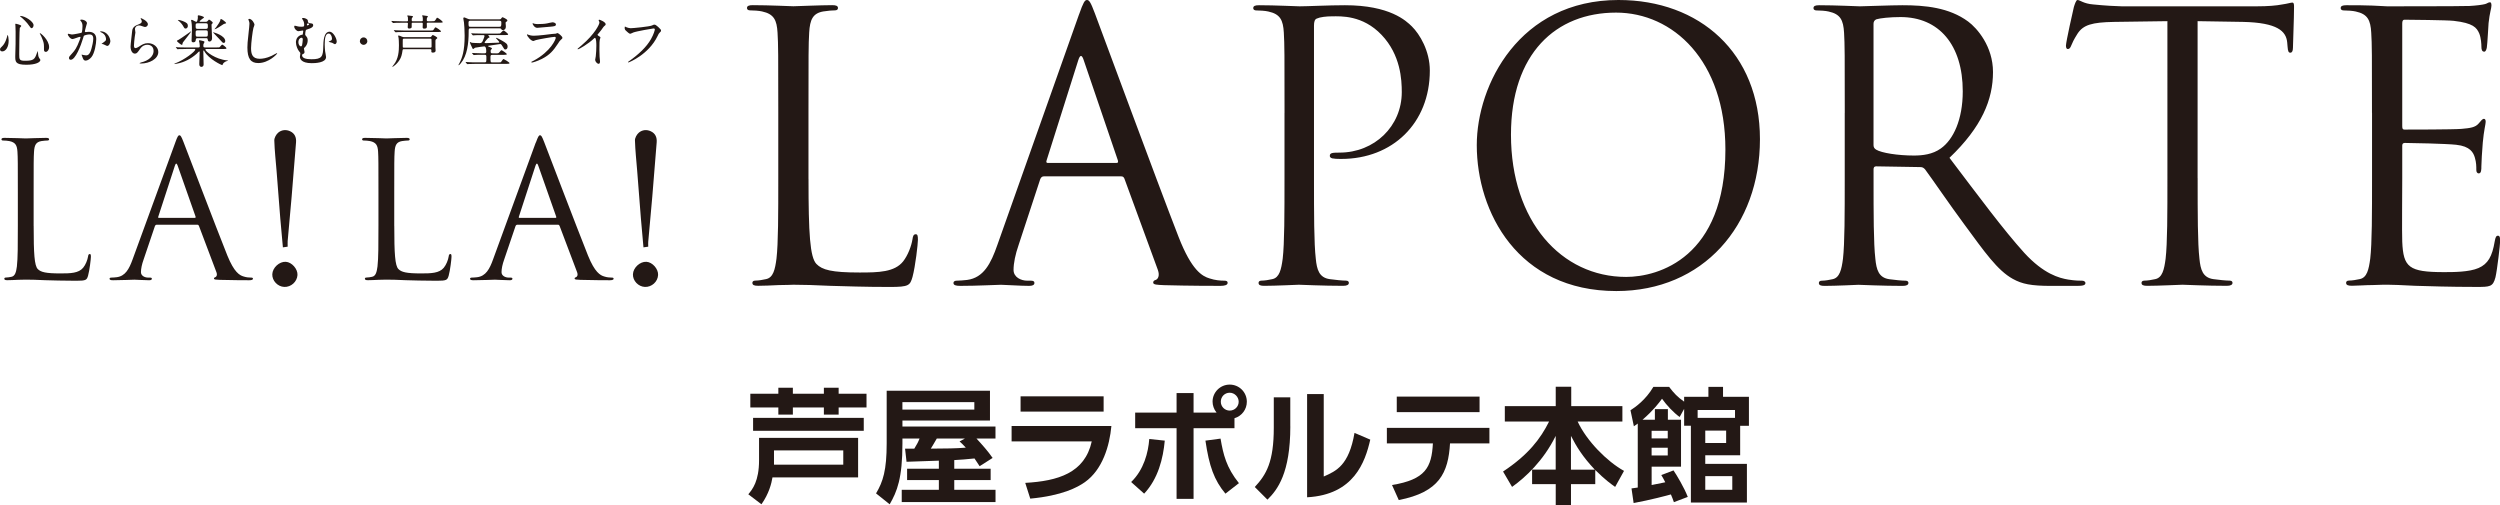
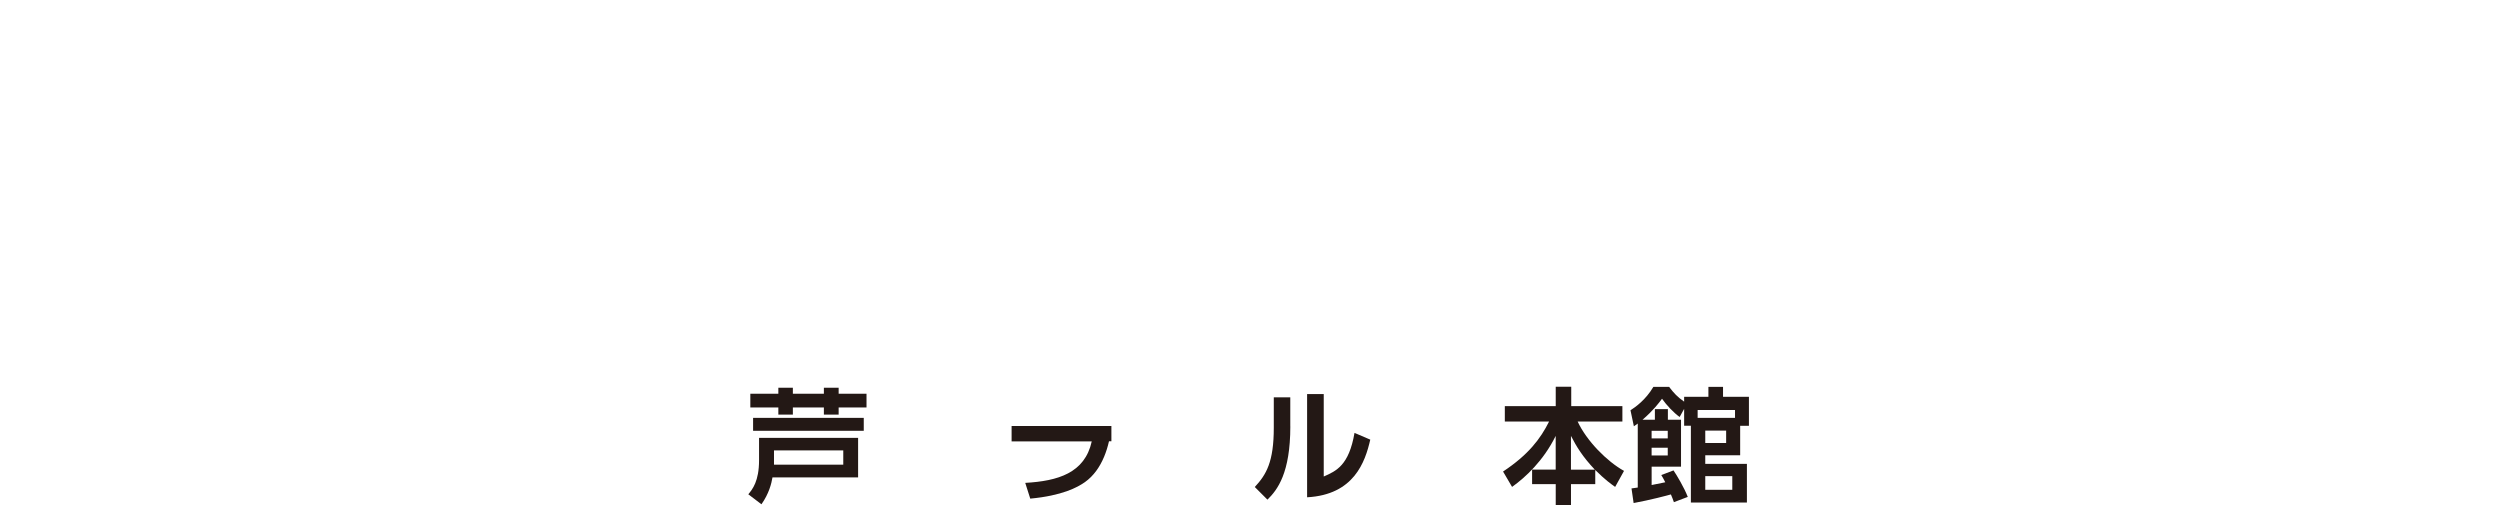
<svg xmlns="http://www.w3.org/2000/svg" id="_レイヤー_2" data-name="レイヤー 2" viewBox="0 0 707.69 142.96">
  <defs>
    <style>
      .cls-1 {
        fill: #231815;
      }
    </style>
  </defs>
  <g id="top_title" data-name="top title">
-     <path class="cls-1" d="M2.45,11.54c0,1.79-.84,3.01-1.8,3.01-.24,0-.64-.08-.64-.58,0-.18.04-.34.55-.81.99-.91,1.44-2.69,1.47-2.91.02-.2.08-.32.12-.32.15,0,.31,1.02.31,1.61M6.03,7.33c0,.13-.42.5-.43.59-.11.4-.16,6.82-.16,7.46,0,1.44.05,1.82,1.6,1.82,2.46,0,2.78-.37,3.4-2.16l.25-.62.08.69c.01.25.05.9.3,1.27l.37.56c0,.68-1.28,1.39-4.01,1.39-3.11,0-3.11-.89-3.11-2.41,0-.54.06-2.97.09-3.47,0-.42.01-2.31.01-3.48,0-.4-.01-1.25-.05-1.63,0-.06-.04-.24-.04-.4l.04-.22c.06-.05,1.65.34,1.65.61M5.77,4.51c1.25,0,3.73,1.55,3.73,2.63,0,.54-.36.84-.55.84-.17,0-.33-.12-.69-.68-.59-.94-1.94-2.2-2.48-2.6l-.13-.16.11-.03ZM13.91,13.32c0,.73-.45,1.36-.93,1.36-.53,0-.53-.44-.53-.65,0-1.55,0-1.73-.35-2.7-.21-.61-.5-1.23-.77-1.71-.08-.13-.08-.22-.07-.24.16-.15,2.64,1.93,2.64,3.95M19.17,9.68l.14-.13c.05,0,.89.22,1.06.22.47,0,2.66-.46,2.69-.48.27-.19.29-1.8.29-1.89,0-.42-.04-.9-.41-1.36-.23-.29-.27-.32-.27-.36l.26-.13c1.07,0,1.69.6,1.69,1.02,0,.03-.61,2.07-.61,2.37l.18.15c.08,0,.82-.08.94-.08,1.2,0,2.12.58,2.12,2.05,0,1.26-.44,4.01-1.38,5.13-.44.53-1.09.97-1.63.97-.6,0-.77-.59-.94-1.1l-.21-.53.08-.08.4.12c.32.06.64.11.82.11.46,0,1.05-.22,1.51-1.95.18-.63.5-1.93.5-2.78,0-1.11-.64-1.2-1.11-1.2-.51,0-1.42.24-1.53.38-.07.08-.08.15-.24.69-.64,2.17-2.19,6.1-3.49,6.1-.35,0-.5-.22-.5-.51,0-.34.11-.46,1.07-1.51.43-.48,1.1-1.22,1.97-3.61.06-.16.23-.64.23-.75l-.11-.13c-.35,0-1.83.65-2.16.65-.62,0-1.35-1.01-1.35-1.36M30.33,13c-.16,0-.89-.44-1.09-.48l-.51-.11.62-.45c.59-.45.66-.49.66-.92,0-.28-.11-1.31-1.29-1.84-.13-.06-.39-.17-.39-.24l.12-.1c2.04,0,2.79,2.01,2.79,2.83,0,.19-.24,1.31-.91,1.31M41.86,6.86c0,.32-.26.77-.82.77-.14,0-.22-.01-.94-.27-.26-.1-.51-.16-.76-.16-.65,0-1.13.45-1.13,1.05,0,.14.12.83.12.97s-.16,1.09-.2,1.31c-.08.59-.21,1.95-.21,2.35,0,.24.02.74.42.74.31,0,.77-.29.93-.38.97-.63,1.58-1.02,2.61-1.02,1.71,0,2.93,1.2,2.93,2.51,0,1.95-2.55,3.25-4.86,3.25-.21,0-.44,0-.44-.13l.47-.19c2-.45,3.5-1.71,3.5-3.21,0-1.68-1.46-1.78-1.78-1.78-.56,0-1.37.18-2.07,1.2-.73,1.04-.91,1.31-1.45,1.31-.67,0-1.22-.77-1.22-2,0-.67.38-3.61.43-4.2.05-.56.12-1.38,1.46-1.92.89-.36,1.28-.52,1.28-.99,0-.3-.12-.47-.28-.72l-.03-.21c.11-.1,2.05.83,2.05,1.73M52.65,13.87c-1.41,0-1.87.03-2.03.03l-.33.05-.15-.11-.3-.36-.07-.1.05-.05.7.07c.78.03,1.44.04,2.19.04h3.42c.3,0,.42-.08.42-.43,0-.24-.03-.45-.08-.8l-.15-.62c0-.08.01-.2.23-.2.13,0,.96.23,1.07.26.12.04.27.11.27.25l-.19.38c-.13.21-.14.28-.14.59,0,.39.01.56.48.56h3.29c.69,0,.77,0,.91-.15.11-.09.53-.66.67-.66s1.2.84,1.2,1.02c0,.23-.33.23-.87.23h-4.82c-.14,0-.27,0-.27.17,0,.53,2.89,2.78,6.13,3.05l.29.06c0,.05-.02.05-.19.1-.33.08-1.06.31-1.33.97-.08.19-.08.22-.15.22-.16,0-3.8-1.69-5.05-3.93-.1-.19-.13-.26-.19-.26l-.11.22c0,.61.09,3.23.09,3.77,0,.69-.59.69-.62.69-.18,0-.61-.1-.61-.72,0-.56.11-3.01.11-3.51l-.11-.16c-.1,0-.64.59-.77.71-1.57,1.37-3.43,2.38-5.48,2.76-.43.08-.68.13-.72.13l-.08-.06c0-.05.03-.06.27-.16,2.73-1.04,5.66-3.39,5.66-3.9,0-.17-.25-.17-.36-.17h-2.29ZM51.65,12.44c-.01.1-.01.26-.22.26-.13,0-1.34-.88-1.34-1.11,0-.1.05-.11.51-.35.59-.31,3.44-2.37,3.46-2.37l.04.05c0,.15-1.95,2.6-2.29,3.05-.15.19-.15.38-.15.48M52.54,8.08c-.3,0-.42-.19-.54-.43-.34-.67-.81-1.25-1.54-1.85l-.13-.11.08-.05c.38,0,.97.17,1.33.32,1.16.46,1.44.74,1.44,1.38,0,.36-.25.75-.65.75M58.15,6.18c.15,0,.37,0,.55-.16l.45-.48c.13,0,1.08.64,1.08.91l-.12.22c-.21.19-.23.21-.23.37,0,.54.15,3.17.15,3.77,0,.57-.29.95-.73.95s-.46-.38-.48-.5c-.03-.42-.21-.45-.45-.45h-2.47c-.13,0-.44,0-.47.37-.02.31-.05.8-.74.8-.46,0-.46-.35-.46-.51,0-.43.1-2.56.1-3.04,0-.26,0-1.5-.13-2.17l-.12-.52.19-.14c.21,0,1.09.59,1.31.59.28,0,.43-.88.43-1.28l-.03-.4c0-.14.08-.17.24-.17s1.52.29,1.52.59c0,.1-.05.12-.41.36-.12.08-.83.62-.83.78,0,.11.09.11.3.11h1.34ZM58.31,8.17c.53,0,.53-.26.53-.77,0-.57,0-.81-.53-.81h-2.4c-.53,0-.53.24-.53.74,0,.64,0,.84.53.84h2.4ZM58.32,10.38c.51,0,.51-.19.51-.93,0-.64,0-.86-.51-.86h-2.41c-.53,0-.53.24-.53.77,0,.86,0,1.02.53,1.02h2.41ZM63.31,12.14c-.26,0-.3-.06-1.31-1.18-.25-.29-1.69-1.74-1.69-1.77l.04-.05c.16,0,3.41.93,3.41,2.48,0,.4-.24.53-.45.53M60.8,8.29l-.07-.05.49-.58c.39-.52,1.11-1.55,1.18-2.03.03-.23.03-.27.13-.27.26,0,1.48.95,1.48,1.13,0,.13-.08.14-.34.2-.28.06-.38.13-.56.26-.48.34-2.01,1.33-2.32,1.33M72.04,7c0,.17-.27.77-.3.9-.22.81-.67,4.35-.67,5.69,0,1.62.3,3.05,2.44,3.05.78,0,1.94-.16,3.36-.82.24-.12,1.45-.79,1.52-.79l.08.08c0,.17-2.37,2.74-5.37,2.74-2.08,0-3.07-1.2-3.07-4.41,0-1,.04-1.31.37-4.45.06-.53.21-1.84.21-2.28,0-.29-.05-.56-.15-.78l-.18-.44.23-.16c.82,0,1.53,1.29,1.53,1.66M87.11,5.84c.12.54.16.69.51.72.75.08,1.04.11,1.04.59,0,.4-.35.66-.9.9-.15.06-.91.29-1.07.38-.24.14-.3,1.14-.3,1.31s.05.24.18.38c.37.46.53.66.53,1.3,0,1.24-.75,1.91-.84,2-.18.13-.22.17-.22.35,0,.14.17.79.17.95,0,.1-.03.39-.35.53-.29.14-.35.17-.35.35,0,.8.91,1.17,2.69,1.17,2.94,0,3.26-.78,3.31-3.58.04-1.41.09-4.22,1.81-4.22.99,0,2,1.89,2,2.79,0,.53-.37.75-.53.75-.13,0-.64-.35-.77-.4-.16-.05-1-.24-1-.33l.66-.3c.24-.13.3-.31.3-.56,0-.68-.41-1.43-.94-1.43-.93,0-1.12,1.41-1.12,3.13,0,.53.06,1.41.11,1.87.03.24.27,1.38.27,1.65,0,1.68-3.23,1.74-4.05,1.74-3.14,0-3.35-1.41-3.35-1.82,0-.14.12-.78.12-.92,0-.21-.03-.24-.34-.61-.4-.45-.91-1.57-.91-2.58,0-.24,0-1.44,1.33-2.02l.6-.15.14-.93c0-.21-.08-.22-.18-.22-.16,0-.97.2-1.17.2-.51,0-1.21-.7-1.21-1.34l.13-.23c.13,0,.74.18.88.21.25.06.56.09.94.09.75,0,.88,0,.88-.59,0-.26-.04-.68-.25-1.1l-.37-.61c0-.21.4-.17.53-.16.37.06,1.04.3,1.14.71M85.35,10.68c-.4,0-.88.45-.88,1.28,0,.56.3,1.16.74,1.16.19,0,.27-.2.31-.35.06-.24.19-1.34.19-1.59,0-.35-.13-.51-.37-.51M86.88,7.05l.11.16s.54-.15.54-.32c0-.11-.15-.26-.33-.26l-.16.03c-.16.1-.16.35-.16.38M101.87,11.65c0-.58.46-1.06,1.06-1.06s1.05.47,1.05,1.06-.5,1.05-1.05,1.05-1.06-.46-1.06-1.05M122.2,6.01c.82,0,.85,0,1.14-.47.3-.51.31-.52.45-.52.2,0,1.52.99,1.52,1.2s-.08.2-.84.2h-3.34c-.13,0-.32.02-.32.26,0,.06.03.66.03.79,0,.3,0,.64-.76.64-.35,0-.44-.19-.44-.4,0-.16.04-.84.04-.99,0-.29-.18-.29-.31-.29h-2.56c-.11,0-.27,0-.27.24v1.04c-.06.27-.44.37-.67.37-.22,0-.46-.05-.46-.4,0-.08.07-.86.07-1.02,0-.22-.21-.22-.29-.22h-1.55c-1.4,0-1.86.03-2.01.05l-.34.03-.14-.1-.31-.36-.06-.11.05-.03.71.05c.78.03,1.44.06,2.19.06h1.49c.1,0,.27,0,.27-.24,0-.64,0-.74-.02-.88l-.19-.44.13-.11c.38.05,1.12.14,1.29.17.08.02.21.06.21.19l-.24.33c-.08.1-.13.18-.13.42,0,.46,0,.54.28.54h2.56c.1,0,.31,0,.31-.24,0-.22,0-.81-.05-.99l-.14-.3c0-.13.1-.15.15-.15l1.27.19c.08.02.21.06.21.19l-.26.35-.06.32c0,.51,0,.63.32.63h1.08ZM121.63,10.52c.21,0,.38-.05.49-.21.27-.37.31-.4.39-.4.1,0,1.28.56,1.28.84,0,.09-.01.11-.32.33-.19.15-.21.26-.21.5v1.78c0,.13.05.8.05.96,0,.57-.64.57-.81.57-.35,0-.4-.16-.4-.35l.02-.31c0-.24-.16-.31-.39-.31h-7.38c-.3,0-.37.11-.4.35-.16,1.26-.41,1.89-.62,2.3-.77,1.52-2.13,2.36-2.2,2.36l-.08-.08.38-.49c1.38-1.7,1.5-3.92,1.5-5.53,0-.69-.04-1.91-.14-2.28l-.09-.35c0-.13.12-.15.16-.15.18,0,.67.22.88.32.34.14.49.14.67.14h7.21ZM121.72,8.65c.69,0,.85,0,1.03-.27.38-.58.43-.64.55-.64.18,0,1.52.9,1.52,1.12,0,.2-.1.2-.86.2h-9.62c-1.39,0-1.85.03-2.01.05l-.33.03-.15-.1-.3-.37-.08-.11.06-.03.7.05c.79.03,1.44.06,2.19.06h7.3ZM114.39,10.94c-.15,0-.38.02-.38.34,0,.26-.02,1.98.01,2.06.05.14.21.16.37.16h7.4c.13,0,.38,0,.38-.32s0-1.98-.03-2.06c-.06-.15-.2-.18-.35-.18h-7.4ZM141.42,5.46c.32,0,.37-.08.53-.32.13-.19.24-.27.29-.27s1.39.53,1.39.92c0,.16-.1.26-.24.33-.19.1-.27.17-.27.35,0,.05.08.84.08,1.01,0,.98-.69,1.04-.86,1.04-.28,0-.37-.13-.48-.34-.06-.11-.18-.16-.43-.16h-8.23c-.53,0-.53.13-.53.95,0,3.4-.42,6.75-2.23,8.95-.11.14-.52.56-.59.56l-.08-.08c.07-.13.21-.38.26-.47.8-1.55,1.5-3.43,1.5-7.83,0-1.44-.12-3.31-.19-3.76-.02-.16-.19-.96-.19-1.14,0-.05.04-.28.26-.28.1,0,.57.21.97.38.31.13.46.17.79.17h8.25ZM140.3,15.11c.72,0,.8,0,1.04-.29.46-.56.51-.6.66-.6.12,0,1.46.88,1.46,1.09,0,.17-.13.22-.85.22h-3.26c-.51,0-.51.24-.51.72,0,1.28,0,1.42.49,1.42h1.74c.57,0,.69-.03.77-.13.11-.13.54-.84.7-.84.1,0,1.69.94,1.69,1.16,0,.18-.15.22-.84.22h-8.72c-1.08,0-1.68.02-2.03.05l-.34.03-.14-.1-.3-.37-.06-.12.05-.03.7.05c.78.05,1.45.06,2.19.06h2.46c.48,0,.48-.13.48-1.25,0-.7,0-.89-.46-.89h-.75c-1.19,0-1.65.02-2.01.05l-.33.03-.15-.1-.3-.36-.09-.11.07-.03.7.04c.78.04,1.6.07,2.19.07h.62c.47,0,.47-.28.47-.56,0-.32,0-1.41-.57-1.41-.06,0-2.43.31-2.6.38l-.52.38c-.11,0-.15-.05-.28-.35-.38-.8-.67-1.41-.67-1.57l.1-.08.3.16c.12.05.4.1.91.11.24.02,1.26.05,1.47.05.5,0,.67-.2.88-.65.11-.27.49-1.15.49-1.36,0-.26-.22-.26-.38-.26h-.51c-1.24,0-1.65.02-2.02.05l-.35.03-.13-.1-.32-.38-.06-.1.06-.03.7.05c.78.03,1.44.05,2.19.05h4.37c.75,0,.83,0,.97-.12.14-.13.73-.78.89-.78.12,0,1.28.9,1.28,1.1s-.18.22-.84.22h-4.68l-.13.05.43.56-.49.27c-.08.08-.96,1.05-.96,1.22,0,.18.3.18.43.18.4,0,2.93-.1,3.48-.13.06,0,.26-.01.26-.15,0-.17-.94-1.06-.94-1.15l.08-.08c.16,0,1.23.58,1.5.74,1.26.72,1.71.99,1.71,1.77,0,.5-.28.8-.65.8-.25,0-.29-.05-.74-.81-.42-.7-.5-.73-.72-.73-.05,0-2.65.4-3.06.45-.2.03-.38.05-.38.13,0,.16,1.12.41,1.12.67,0,.11-.05.16-.26.35-.11.11-.11.15-.11.62,0,.4.3.4.48.4h.94ZM133.17,5.87c-.16,0-.54,0-.54.42,0,1.25,0,1.29.56,1.29h8.15c.5,0,.58-.11.58-1.13,0-.33-.02-.58-.55-.58h-8.2ZM151.03,17.2c4.98-2.69,6.29-6.13,6.29-6.47,0-.19-.11-.3-.33-.3-.54,0-4.55.7-5.26.91l-.73.27c-.69,0-1.83-1.37-1.83-1.82l.1-.08.29.13c.3.13.91.27,1.58.27,1.31,0,4.49-.41,5.08-.49l1.1-.09.47-.18c.27,0,1.41.95,1.41,1.31,0,.24-.06.3-.43.61-.28.22-.44.46-.86,1.13-1.27,1.92-2.25,3.11-4.51,4.27-1.43.72-2.68,1.04-2.84,1.04-.12,0-.14-.1-.14-.13l.03-.1.57-.29ZM151.43,6.75c.25.06.63.06.85.06.75,0,1.81-.03,2.55-.18.24-.04,1.34-.32,1.57-.32.27,0,.97.15.97.61,0,.5-.56.54-1.49.63-.25.03-3.69.33-3.8.33-.85,0-1.33-1.09-1.33-1.2l.09-.11.58.18ZM169.28,10.05c.63.38.69.45.69.59l-.19.64c-.06.29-.1.62-.1,2.83,0,.44.01,1.29.05,1.92.02.19.12,1.12.12,1.33,0,.15,0,.7-.39.7-.45,0-.99-.68-.99-1.12,0-.16.16-.86.18-1.02.1-.87.16-2.1.16-2.94,0-.58,0-2.26-.42-2.26-.08,0-.14.07-.27.19-1.57,1.5-4.25,3.06-4.53,3.06l-.09-.1.05-.11c.42-.36.87-.74,1.12-.96,3.77-3.22,5.01-5.94,5.01-6.39,0-.16-.05-.31-.13-.45l-.11-.26.16-.13c.24,0,1.85.67,1.85,1.28,0,.15-.08.27-.14.32-.44.35-.5.45-1.09,1.31-.27.38-.78.96-1.09,1.34l.14.22ZM177.17,7.65c.37.18,1,.34,1.33.34.66,0,5.34-.46,6.03-.77.5-.22.56-.25.67-.25.35,0,.61.22,1.11.65.72.65.81.82.81,1.04,0,.21-.08.29-.37.57-.26.24-.32.37-.62,1-2.51,5.21-8.08,7.45-8.25,7.45l-.11-.1c0-.06.05-.1.21-.2,2.78-1.95,5.03-4.06,6.31-6.33.78-1.38,1.08-2.55,1.08-2.71,0-.27-.27-.29-.35-.29-.18,0-4.83.79-5.75,1.15-.13.06-.71.35-.83.35-.2,0-.32,0-1.15-.77-.3-.27-.46-.43-.46-.9,0-.12.01-.2.05-.36.08,0,.18.04.3.1M228.87,50.65c0,15.45.41,22.18,2.24,24.07,1.62,1.68,4.28,2.42,12.22,2.42,5.4,0,9.89-.1,12.33-3.15,1.32-1.69,2.34-4.31,2.65-6.31.11-.84.3-1.37.91-1.37.51,0,.62.42.62,1.57s-.71,7.46-1.53,10.51c-.71,2.42-1.02,2.84-6.42,2.84-7.33,0-12.62-.21-16.9-.32-4.28-.2-7.44-.31-10.39-.31-.41,0-2.14.1-4.18.1-2.04.1-4.28.2-5.81.2-1.12,0-1.63-.2-1.63-.84,0-.31.21-.63.82-.63.92,0,2.14-.21,3.05-.42,2.04-.42,2.55-2.73,2.95-5.78.51-4.41.51-12.72.51-22.8v-18.5c0-16.4,0-19.34-.21-22.7-.21-3.57-1.02-5.26-4.37-5.99-.82-.21-2.55-.31-3.46-.31-.41,0-.82-.21-.82-.63,0-.63.51-.84,1.63-.84,4.58,0,11,.31,11.51.31s7.94-.31,10.99-.31c1.13,0,1.63.21,1.63.84,0,.42-.4.63-.81.63-.71,0-2.13.1-3.36.31-2.95.52-3.77,2.31-3.98,5.99-.2,3.36-.2,6.3-.2,22.7v18.7ZM305.45,4.1c1.22-3.47,1.63-4.1,2.24-4.1s1.02.52,2.24,3.78c1.52,4,17.51,47.4,23.73,63.37,3.67,9.36,6.62,11.04,8.76,11.67,1.53.52,3.06.63,4.07.63.61,0,1.02.1,1.02.63,0,.63-.91.84-2.03.84-1.53,0-8.97,0-15.99-.2-1.94-.1-3.05-.1-3.05-.74,0-.42.31-.63.71-.74.61-.21,1.22-1.16.61-2.84l-9.47-25.85c-.2-.42-.4-.63-.92-.63h-21.9c-.5,0-.81.32-1.02.84l-6.11,18.6c-.92,2.63-1.43,5.16-1.43,7.04,0,2.1,2.14,3.05,3.87,3.05h1.02c.72,0,1.02.2,1.02.63,0,.63-.61.84-1.52.84-2.45,0-6.83-.31-7.95-.31s-6.72.31-11.51.31c-1.32,0-1.94-.2-1.94-.84,0-.42.41-.63.92-.63.71,0,2.14-.11,2.95-.21,4.68-.63,6.72-4.63,8.55-9.88l23.12-65.26ZM316.04,46.13c.51,0,.51-.31.4-.74l-9.67-28.37c-.51-1.58-1.02-1.58-1.53,0l-8.97,28.37c-.2.53,0,.74.31.74h19.45ZM363.62,31.95c0-16.4,0-19.34-.2-22.7-.2-3.57-1.02-5.26-4.38-5.99-.82-.21-2.55-.31-3.46-.31-.41,0-.82-.21-.82-.63,0-.63.51-.84,1.63-.84,4.58,0,10.69.31,11.5.31,2.24,0,8.15-.31,12.83-.31,12.73,0,17.32,4.41,18.94,5.99,2.24,2.21,5.09,6.94,5.09,12.5,0,14.93-10.59,25.02-25.05,25.02-.51,0-1.63,0-2.14-.11-.51,0-1.12-.21-1.12-.74,0-.84.62-.94,2.75-.94,9.88,0,17.62-7.46,17.62-17.13,0-3.47-.31-10.51-5.71-16.19-5.4-5.67-11.6-5.26-13.95-5.26-1.73,0-3.47.21-4.38.63-.62.21-.81.95-.81,2v43.19c0,10.09,0,18.39.51,22.8.3,3.05.92,5.36,3.97,5.78,1.43.21,3.67.42,4.58.42.61,0,.81.31.81.63,0,.53-.51.84-1.63.84-5.59,0-12.01-.31-12.52-.31-.3,0-6.72.31-9.78.31-1.12,0-1.63-.2-1.63-.84,0-.31.2-.63.82-.63.92,0,2.13-.21,3.06-.42,2.03-.42,2.54-2.73,2.95-5.78.51-4.41.51-12.72.51-22.8v-18.5ZM458.17,0c22.92,0,40.03,14.92,40.03,39.4s-16.09,42.99-40.65,42.99c-27.9,0-39.51-22.39-39.51-41.3,0-17.03,12.02-41.09,40.13-41.09M460.31,78.39c9.17,0,28.11-5.46,28.11-36.05,0-25.22-14.87-38.77-30.96-38.77-17.01,0-29.74,11.55-29.74,34.57,0,24.49,14.26,40.25,32.59,40.25M522.21,31.95c0-16.4,0-19.34-.2-22.7-.21-3.57-1.02-5.26-4.38-5.99-.82-.21-2.55-.31-3.47-.31-.4,0-.81-.21-.81-.63,0-.63.51-.84,1.63-.84,4.59,0,11.01.31,11.51.31,1.12,0,8.86-.31,12.02-.31,6.41,0,13.23.63,18.63,4.62,2.55,1.89,7.03,7.03,7.03,14.29,0,7.78-3.16,15.55-12.32,24.28,8.36,11.03,15.28,20.39,21.18,26.91,5.5,5.99,9.88,7.14,12.43,7.56,1.94.32,3.36.32,3.97.32.51,0,.91.31.91.63,0,.63-.61.84-2.44.84h-7.23c-5.7,0-8.25-.52-10.9-1.99-4.37-2.42-7.94-7.57-13.74-15.45-4.28-5.78-9.06-12.82-11.1-15.56-.4-.42-.71-.63-1.32-.63l-12.53-.21c-.51,0-.72.31-.72.84v2.53c0,10.09,0,18.39.51,22.8.3,3.05.92,5.36,3.97,5.78,1.42.21,3.67.42,4.58.42.61,0,.81.31.81.63,0,.53-.51.84-1.63.84-5.6,0-12.02-.31-12.52-.31-.1,0-6.52.31-9.57.31-1.13,0-1.63-.2-1.63-.84,0-.31.21-.63.81-.63.91,0,2.14-.21,3.06-.42,2.03-.42,2.55-2.73,2.95-5.78.5-4.41.5-12.72.5-22.8v-18.5ZM530.35,41.09c0,.52.21.95.72,1.26,1.53.95,6.21,1.68,10.69,1.68,2.44,0,5.29-.31,7.64-2,3.57-2.52,6.21-8.2,6.21-16.18,0-13.14-6.72-21.02-17.62-21.02-3.05,0-5.8.32-6.82.63-.51.21-.82.63-.82,1.26v34.36ZM622.1,50.44c0,10.09,0,18.39.51,22.8.3,3.05.91,5.36,3.97,5.78,1.42.21,3.66.42,4.58.42.61,0,.81.31.81.63,0,.53-.52.84-1.63.84-5.6,0-12.02-.31-12.52-.31s-6.93.31-9.98.31c-1.12,0-1.63-.2-1.63-.84,0-.31.21-.63.82-.63.91,0,2.13-.21,3.05-.42,2.04-.42,2.55-2.73,2.95-5.78.51-4.41.51-12.72.51-22.8V5.99l-15.07.21c-6.31.11-8.76.84-10.39,3.36-1.12,1.78-1.43,2.53-1.73,3.26-.31.84-.62,1.06-1.02,1.06-.3,0-.51-.32-.51-.95,0-1.06,2.03-10.09,2.24-10.93.2-.63.61-2,1.02-2,.71,0,1.73,1.05,4.48,1.26,2.96.31,6.82.53,8.05.53h38.2c3.26,0,5.6-.21,7.23-.53,1.52-.21,2.44-.53,2.85-.53.5,0,.5.63.5,1.26,0,3.15-.31,10.4-.31,11.56,0,.95-.31,1.37-.71,1.37-.51,0-.72-.31-.82-1.79l-.1-1.15c-.31-3.15-2.75-5.57-12.53-5.78l-12.83-.21v44.46ZM671.45,31.95c0-16.4,0-19.34-.21-22.7-.2-3.57-1.02-5.26-4.37-5.99-.81-.21-2.55-.31-3.47-.31-.4,0-.81-.21-.81-.63,0-.63.51-.84,1.63-.84,2.35,0,5.1,0,7.34.1l4.18.21c.72,0,20.98,0,23.32-.1,1.94-.11,3.57-.32,4.38-.53.51-.1.92-.52,1.43-.52.31,0,.4.42.4.95,0,.74-.5,2-.81,4.94-.1,1.06-.3,5.67-.5,6.94-.1.52-.31,1.16-.72,1.16-.61,0-.81-.53-.81-1.37,0-.74-.1-2.53-.61-3.78-.73-1.68-1.74-2.95-7.23-3.58-1.74-.21-12.83-.32-13.96-.32-.4,0-.61.32-.61,1.05v29c0,.74.1,1.05.61,1.05,1.32,0,13.85,0,16.19-.2,2.44-.21,3.87-.42,4.79-1.48.71-.84,1.11-1.36,1.52-1.36.3,0,.51.2.51.84s-.51,2.42-.82,5.88c-.2,2.1-.4,5.99-.4,6.73,0,.84,0,1.99-.72,1.99-.5,0-.71-.42-.71-.95,0-1.05,0-2.1-.4-3.47-.42-1.47-1.33-3.26-5.3-3.68-2.75-.31-12.83-.52-14.56-.52-.51,0-.71.31-.71.74v9.25c0,3.57-.11,15.76,0,17.96.31,7.25,1.84,8.62,11.82,8.62,2.65,0,7.12,0,9.78-1.16,2.65-1.16,3.87-3.26,4.58-7.57.21-1.16.41-1.58.92-1.58.61,0,.61.84.61,1.58,0,.84-.81,7.99-1.32,10.19-.72,2.73-1.53,2.73-5.5,2.73-7.64,0-13.24-.21-17.22-.32-3.97-.2-6.41-.31-7.94-.31-.21,0-1.93,0-4.07.1-2.03,0-4.38.2-5.91.2-1.13,0-1.64-.2-1.64-.84,0-.31.21-.63.82-.63.91,0,2.13-.21,3.06-.42,2.04-.42,2.54-2.73,2.95-5.78.51-4.41.51-12.72.51-22.8v-18.5ZM81.42,68.35c.37-4.2.78-8.39,1.13-12.59.44-5.14.83-10.29,1.25-15.44.12-1.45-.38-2.57-1.68-3.17-1.16-.54-2.4-.39-3.34.38-.59.49-1.15,1.48-1.13,2.23.08,2.87.41,5.74.64,8.61.36,4.48.69,8.96,1.05,13.44.22,2.71.49,5.43.74,8.21.47-.06.84-.12,1.35-.19,0-.58-.03-1.03,0-1.47M84.21,77.85c.1-1.71-1.62-3.65-3.31-3.74-1.83-.11-3.75,1.67-3.82,3.52-.07,1.83,1.52,3.52,3.39,3.59,1.92.08,3.62-1.46,3.74-3.37M183.51,68.35c.36-4.2.77-8.39,1.13-12.59.43-5.14.82-10.29,1.25-15.44.12-1.45-.38-2.57-1.69-3.17-1.16-.54-2.4-.39-3.33.38-.59.49-1.16,1.48-1.13,2.23.08,2.87.41,5.74.63,8.61.35,4.48.69,8.96,1.05,13.44.23,2.71.48,5.43.73,8.21.46-.06.84-.12,1.35-.19,0-.58-.04-1.03,0-1.47M186.29,77.85c.1-1.71-1.61-3.65-3.3-3.74-1.83-.11-3.75,1.67-3.82,3.52-.08,1.83,1.52,3.52,3.39,3.59,1.92.08,3.63-1.46,3.73-3.37M9.53,63.97c0,7.83.21,11.24,1.17,12.2.85.86,2.24,1.23,6.39,1.23,2.83,0,5.17-.05,6.45-1.61.7-.84,1.22-2.17,1.39-3.19.05-.42.16-.69.48-.69.27,0,.32.21.32.8s-.37,3.79-.8,5.33c-.37,1.22-.53,1.44-3.36,1.44-3.83,0-6.61-.11-8.84-.16-2.24-.11-3.89-.16-5.44-.16-.21,0-1.11.05-2.18.05-1.07.05-2.24.11-3.04.11-.59,0-.85-.11-.85-.43,0-.15.11-.32.43-.32.47,0,1.11-.11,1.59-.21,1.06-.21,1.33-1.39,1.54-2.93.27-2.24.27-6.45.27-11.56v-9.38c0-8.31,0-9.8-.11-11.51-.11-1.81-.53-2.67-2.29-3.04-.43-.1-1.33-.16-1.82-.16-.21,0-.42-.11-.42-.32,0-.32.27-.43.85-.43,2.4,0,5.75.16,6.02.16s4.16-.16,5.76-.16c.59,0,.86.11.86.43,0,.21-.22.32-.43.32-.37,0-1.12.06-1.76.16-1.55.27-1.97,1.17-2.08,3.04-.11,1.7-.11,3.2-.11,11.51v9.49ZM49.61,40.36c.63-1.75.85-2.07,1.17-2.07s.53.26,1.17,1.92c.8,2.02,9.16,24.03,12.41,32.13,1.93,4.75,3.47,5.6,4.58,5.92.8.27,1.6.32,2.13.32.32,0,.54.06.54.32,0,.32-.48.43-1.07.43-.8,0-4.69,0-8.37-.11-1.02-.05-1.6-.05-1.6-.37,0-.21.16-.32.37-.38.32-.1.64-.58.32-1.43l-4.95-13.11c-.1-.21-.21-.32-.48-.32h-11.45c-.27,0-.43.16-.54.43l-3.19,9.43c-.48,1.33-.75,2.6-.75,3.57,0,1.06,1.12,1.54,2.03,1.54h.53c.37,0,.53.11.53.32,0,.32-.32.43-.8.43-1.27,0-3.57-.16-4.15-.16s-3.51.16-6.02.16c-.69,0-1.01-.11-1.01-.43,0-.21.21-.32.48-.32.37,0,1.12-.05,1.54-.11,2.45-.31,3.52-2.34,4.49-5l12.09-33.1ZM55.14,61.68c.26,0,.26-.16.22-.37l-5.06-14.39c-.27-.8-.54-.8-.8,0l-4.69,14.39c-.11.27,0,.37.16.37h10.18ZM111.61,63.97c0,7.83.21,11.24,1.18,12.2.85.86,2.23,1.23,6.39,1.23,2.82,0,5.17-.05,6.45-1.61.69-.84,1.22-2.17,1.38-3.19.05-.42.16-.69.48-.69.27,0,.32.21.32.8s-.37,3.79-.8,5.33c-.38,1.22-.54,1.44-3.36,1.44-3.84,0-6.61-.11-8.85-.16-2.24-.11-3.89-.16-5.44-.16-.22,0-1.12.05-2.18.05-1.06.05-2.24.11-3.04.11-.58,0-.85-.11-.85-.43,0-.15.11-.32.43-.32.48,0,1.12-.11,1.6-.21,1.07-.21,1.33-1.39,1.54-2.93.27-2.24.27-6.45.27-11.56v-9.38c0-8.31,0-9.8-.1-11.51-.1-1.81-.54-2.67-2.29-3.04-.43-.1-1.34-.16-1.81-.16-.21,0-.43-.11-.43-.32,0-.32.27-.43.85-.43,2.4,0,5.75.16,6.02.16s4.15-.16,5.75-.16c.59,0,.85.11.85.43,0,.21-.21.32-.43.32-.37,0-1.12.06-1.75.16-1.55.27-1.98,1.17-2.08,3.04-.11,1.7-.11,3.2-.11,11.51v9.49ZM151.69,40.36c.64-1.75.85-2.07,1.18-2.07s.53.26,1.17,1.92c.79,2.02,9.17,24.03,12.41,32.13,1.92,4.75,3.47,5.6,4.58,5.92.8.27,1.6.32,2.13.32.33,0,.54.06.54.32,0,.32-.48.43-1.07.43-.8,0-4.69,0-8.37-.11-1.01-.05-1.6-.05-1.6-.37,0-.21.17-.32.38-.38.32-.1.64-.58.32-1.43l-4.96-13.11c-.11-.21-.21-.32-.48-.32h-11.46c-.27,0-.43.16-.54.43l-3.2,9.43c-.48,1.33-.75,2.6-.75,3.57,0,1.06,1.12,1.54,2.03,1.54h.53c.37,0,.53.11.53.32,0,.32-.32.43-.8.43-1.27,0-3.57-.16-4.16-.16s-3.52.16-6.02.16c-.7,0-1.02-.11-1.02-.43,0-.21.21-.32.48-.32.37,0,1.11-.05,1.54-.11,2.45-.31,3.52-2.34,4.48-5l12.09-33.1ZM157.23,61.68c.27,0,.27-.16.21-.37l-5.06-14.39c-.26-.8-.53-.8-.8,0l-4.69,14.39c-.11.27,0,.37.17.37h10.18Z" />
    <g>
      <path class="cls-1" d="M242.92,135.14h-24.25c-.28,1.7-.99,4.6-3.12,7.61l-3.72-2.83c1.17-1.42,3.04-3.68,3.04-9.63v-6.34h28.04v11.19ZM220.33,111.46v-1.7h4.11v1.7h8.78v-1.7h4.18v1.7h7.89v3.89h-7.89v2.02h-4.18v-2.02h-8.78v2.02h-4.11v-2.02h-7.93v-3.89h7.93ZM244.51,118.29v3.65h-31.33v-3.65h31.33ZM219.1,127.49v4.04h19.61v-4.04h-19.61Z" />
-       <path class="cls-1" d="M265.75,130.4c-1.31.07-7.68.28-9.13.32l-.42-3.72h2.62c.78-1.31.99-1.63,1.49-2.87h-4.85v1.42c0,9.84-1.52,13.59-3.61,17.2l-3.86-3.08c1.98-3.33,3.01-6.55,3.01-14.16v-14.9h29.24v8.43h-24.78v1.7h26.34v3.4h-5.38c1.63,1.77,3.22,3.54,4.57,5.49l-3.68,2.34c-.5-.78-.53-.85-1.45-2.19-1.77.21-4.42.39-5.73.46v2.44h10.3v3.22h-10.3v2.76h11.68v3.47h-26.55v-3.47h10.51v-2.76h-8.99v-3.22h8.99v-2.27ZM275.81,113.83h-20.36v2.12h20.36v-2.12ZM273.15,124.13h-7.96c-.28.46-1.42,2.48-1.7,2.87,4.64-.04,6.83-.04,9.91-.28-.74-.85-1.17-1.2-1.77-1.77l1.52-.81Z" />
-       <path class="cls-1" d="M314.61,120.59c-.53,5.66-2.51,12.35-7.5,15.89-2.12,1.49-6.41,3.82-15.47,4.67l-1.42-4.46c9.24-.53,16.85-2.76,18.83-11.75h-22.69v-4.35h28.25ZM312.41,112.2v4.32h-23.51v-4.32h23.51Z" />
-       <path class="cls-1" d="M320.2,136.45c3.61-3.47,4.85-8.39,5.13-12.18l4.39.46c-.46,5.03-1.88,10.8-5.84,15.01l-3.68-3.29ZM344.38,116.8c-.78-.96-1.13-2.09-1.13-3.12,0-2.62,2.16-4.81,4.85-4.81s4.85,2.16,4.85,4.85c0,2.19-1.45,4.07-3.5,4.67v2.83h-11.58v20h-4.81v-20h-11.72v-4.43h11.72v-5.52h4.81v5.52h6.51ZM345.51,124.17c.78,4.53,1.63,8.14,5.2,12.6l-3.82,2.97c-3.19-3.82-4.6-7.75-5.66-15.01l4.28-.57ZM345.58,113.72c0,1.42,1.17,2.51,2.51,2.51,1.42,0,2.55-1.13,2.55-2.51s-1.17-2.55-2.55-2.55-2.51,1.1-2.51,2.55Z" />
+       <path class="cls-1" d="M314.61,120.59c-.53,5.66-2.51,12.35-7.5,15.89-2.12,1.49-6.41,3.82-15.47,4.67l-1.42-4.46c9.24-.53,16.85-2.76,18.83-11.75h-22.69v-4.35h28.25Zv4.32h-23.51v-4.32h23.51Z" />
      <path class="cls-1" d="M365.26,120.7c0,13.17-3.61,17.95-6.48,20.74l-3.58-3.58c3.29-3.54,5.38-7.12,5.38-16.78v-8.6h4.67v8.21ZM374.72,134.89c3.54-1.56,7.12-3.12,8.71-12.35l4.46,1.91c-1.45,6.37-4.64,15.61-17.88,16.32v-29.21h4.71v23.33Z" />
-       <path class="cls-1" d="M394.04,137.3c9.49-1.56,11.22-4.99,11.58-11.79h-13.03v-4.39h29.03v4.39h-11.15c-.5,8.35-3.01,13.81-14.51,16.04l-1.91-4.25ZM418.83,112.27v4.39h-23.44v-4.39h23.44Z" />
      <path class="cls-1" d="M440.38,132.95v-9.56c-3.47,7.04-8.57,11.75-12.35,14.44l-2.55-4.35c7.15-4.74,10.58-9.24,13.03-14.16h-12.53v-4.35h14.41v-5.49h4.39v5.49h14.48v4.35h-12.67c2.55,5.49,8.28,11.29,13.13,13.98l-2.51,4.53c-1.06-.74-2.9-2.05-5.63-4.78v4h-6.87v5.91h-4.32v-5.91h-6.69v-4.11h6.69ZM451.46,132.95c-3.47-3.68-5.17-6.48-6.76-9.56v9.56h6.76Z" />
      <path class="cls-1" d="M473.73,133.16c.96,1.42,3.01,4.85,4.04,7.5l-3.93,1.49c-.28-.81-.53-1.45-.85-2.19-.85.25-5.88,1.59-10.55,2.44l-.6-4.14c.39-.04,1.24-.18,1.77-.25v-18.12c-.14.14-.32.25-1.1.78l-.96-4.53c1.38-.89,4.28-2.9,6.48-6.62h4.46c1.34,1.77,2.37,2.87,4.25,4.18v-1.38h6.87v-2.8h4.14v2.8h7.33v8.21h-2.48v8.35h-9.88v2.44h11.79v10.94h-15.86v-21.74h-1.91v-4.78l-1.27,2.3c-1.66-1.17-3.79-3.43-4.99-5.17-.81,1.13-2.51,3.36-5.52,5.95h3.5v-3.01h3.68v3.01h3.72v13.28h-8.32v5.2c.6-.11,3.29-.67,3.86-.78-.46-.92-.67-1.27-1.13-2.05l3.47-1.31ZM472.1,121.94h-4.57v2.16h4.57v-2.16ZM472.1,126.75h-4.57v2.19h4.57v-2.19ZM480.56,118.29h10.58v-2.23h-10.58v2.23ZM488.63,121.9h-5.91v3.5h5.91v-3.5ZM490.37,134.79h-7.65v3.86h7.65v-3.86Z" />
    </g>
  </g>
</svg>